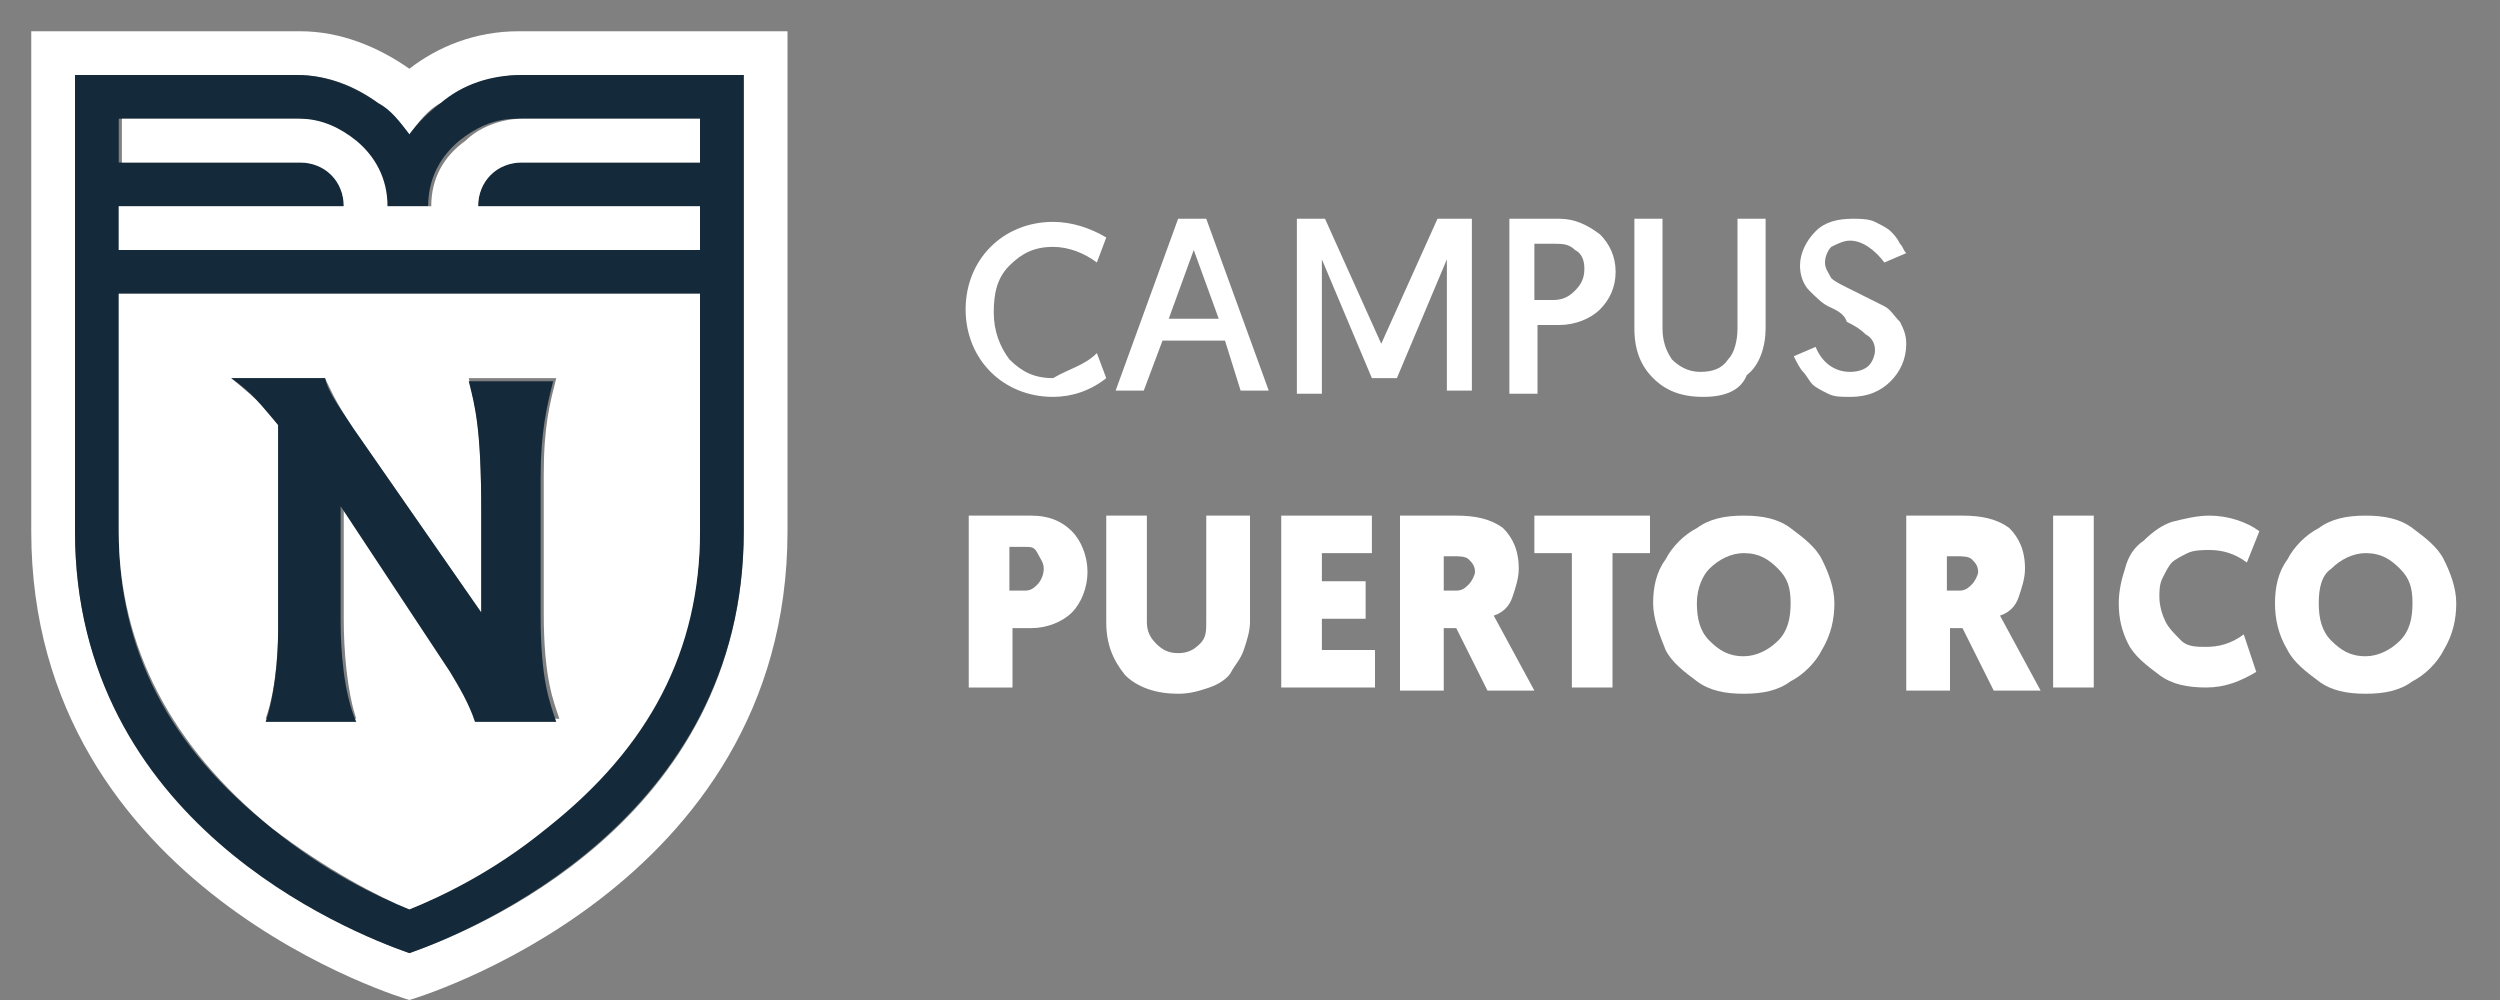
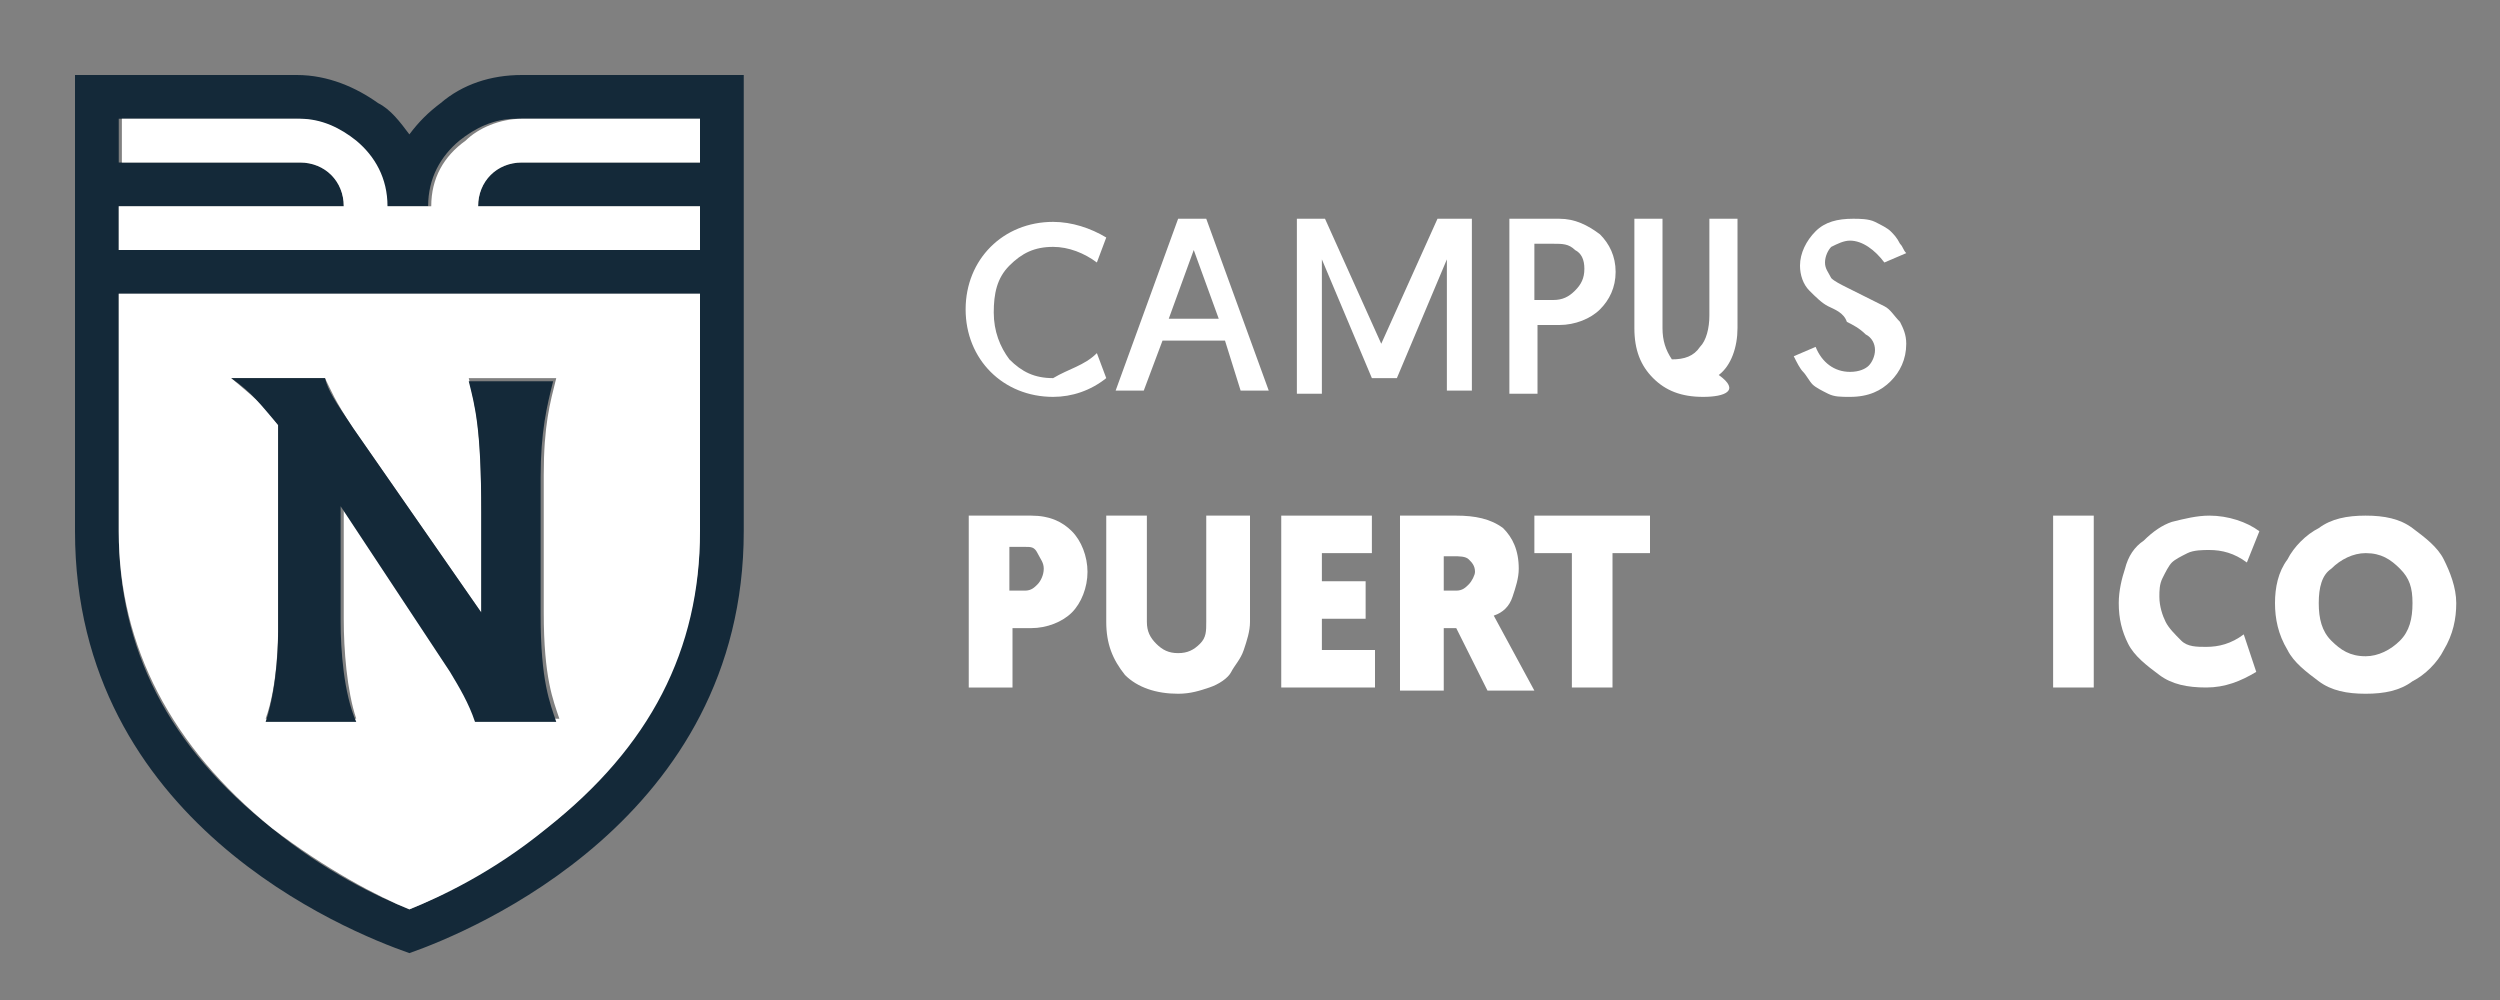
<svg xmlns="http://www.w3.org/2000/svg" version="1.1" id="Layer_1" x="0px" y="0px" viewBox="0 0 80 32" style="enable-background:new 0 0 80 32;" xml:space="preserve">
  <rect x="0" y="0" width="80" height="32" fill="#808080" stroke="none" />
  <style type="text/css">
	.st0{fill:#FFFFFF;}
	.st1{fill:#142939;}
</style>
  <g>
-     <path class="st0" d="M16.6,1c-1.4,0-2.6,0.5-3.5,1.2C12.1,1.5,10.9,1,9.6,1H1v16c0,11.5,12.1,15,12.1,15s12.1-3.5,12.1-15V1H16.6z    M23.8,17c0,9.3-8.7,12.8-10.7,13.5c-2-0.7-10.7-4.3-10.7-13.5V2.4h7.1c0.9,0,1.8,0.3,2.6,0.9c0.4,0.3,0.7,0.6,1,1   c0.3-0.4,0.6-0.8,1-1c0.7-0.5,1.6-0.9,2.6-0.9h7.1V17z" />
    <path class="st1" d="M14.1,3.3c-0.4,0.3-0.7,0.6-1,1c-0.3-0.4-0.6-0.8-1-1c-0.7-0.5-1.6-0.9-2.6-0.9H2.4V17   c0,9.3,8.7,12.8,10.7,13.5c2-0.7,10.7-4.3,10.7-13.5V2.4h-7.1C15.7,2.4,14.8,2.7,14.1,3.3z M22.4,17c0,3.7-1.7,6.9-4.9,9.5   c-1.7,1.3-3.4,2.2-4.4,2.6c-1-0.4-2.7-1.2-4.4-2.6c-3.3-2.6-4.9-5.7-4.9-9.5V9.4h9.3h9.3V17z M22.4,3.8v1.4h-5.7   c-0.8,0-1.4,0.6-1.4,1.4h7.1V8H3.8V6.6H11c0-0.8-0.6-1.4-1.4-1.4H3.8V3.8h5.7c0.7,0,1.4,0.3,1.8,0.7c0.6,0.5,1,1.3,1,2.1h1.4   c0-0.9,0.4-1.6,1-2.1c0.5-0.4,1.1-0.7,1.8-0.7H22.4z" />
    <path class="st0" d="M3.8,9.4V17c0,3.7,1.7,6.9,4.9,9.5c1.7,1.3,3.4,2.2,4.4,2.6c1-0.4,2.7-1.2,4.4-2.6c3.3-2.6,4.9-5.7,4.9-9.5   V9.4h-9.3H3.8z M17.8,12.1c-0.2,0.8-0.4,1.5-0.4,3.1v4.4c0,2.1,0.3,2.8,0.5,3.4h-2.6c-0.2-0.6-0.5-1.1-0.8-1.6L11,16.1v3.7   c0,1,0.1,2.3,0.4,3.2H8.5c0.4-1.1,0.4-2.7,0.4-2.9v-6.5c-0.5-0.7-0.8-0.9-1.5-1.5h2.3h0.7c0.2,0.4,0.3,0.7,0.9,1.6l4.1,5.9v-3.3   c0-2.7-0.2-3.3-0.4-4.2H17.8z" />
    <path class="st1" d="M15.4,19.6l-4.1-5.9c-0.6-0.9-0.8-1.2-0.9-1.6H9.7H7.4c0.7,0.5,0.9,0.8,1.5,1.5v6.6c0,0.2,0,1.7-0.4,2.9h2.9   c-0.4-0.9-0.5-2.3-0.5-3.2v-3.7l3.5,5.3c0.3,0.5,0.6,1,0.8,1.6h2.6c-0.2-0.6-0.5-1.3-0.5-3.4v-4.4c0-1.5,0.2-2.3,0.4-3.1H15   c0.2,0.8,0.4,1.5,0.4,4.2V19.6z" />
    <path class="st0" d="M13.8,6.6h-1.4c0-0.9-0.4-1.6-1-2.1c-0.5-0.4-1.1-0.7-1.8-0.7H3.9v1.4h5.7c0.8,0,1.4,0.6,1.4,1.4H3.8V8h18.6   V6.6h-7.1c0-0.8,0.6-1.4,1.4-1.4h5.7V3.8h-5.7c-0.7,0-1.4,0.3-1.8,0.7C14.2,5,13.8,5.7,13.8,6.6z" />
  </g>
  <g>
    <path class="st0" d="M35.1,11.3l0.3,0.8c-0.5,0.4-1.1,0.6-1.7,0.6c-0.8,0-1.5-0.3-2-0.8c-0.5-0.5-0.8-1.2-0.8-2   c0-0.8,0.3-1.5,0.8-2c0.5-0.5,1.2-0.8,2-0.8c0.6,0,1.2,0.2,1.7,0.5l-0.3,0.8c-0.4-0.3-0.9-0.5-1.4-0.5c-0.6,0-1,0.2-1.4,0.6   c-0.4,0.4-0.5,0.9-0.5,1.5c0,0.6,0.2,1.1,0.5,1.5c0.4,0.4,0.8,0.6,1.4,0.6C34.2,11.8,34.7,11.7,35.1,11.3z" />
    <path class="st0" d="M39.2,10.9h-2l-0.6,1.6h-0.9l2-5.5h0.9l2,5.5h-0.9L39.2,10.9z M39,10.2L38.2,8l-0.8,2.2H39z" />
    <path class="st0" d="M42.4,7l1.8,4L46,7h1.1v5.5h-0.8V8.3l-1.6,3.8h-0.8l-1.6-3.8v4.3h-0.8V7H42.4z" />
    <path class="st0" d="M48.3,12.6V7h1.6c0.5,0,0.9,0.2,1.3,0.5c0.3,0.3,0.5,0.7,0.5,1.2c0,0.5-0.2,0.9-0.5,1.2s-0.8,0.5-1.3,0.5h-0.7   v2.2H48.3z M49.1,9.6h0.6c0.3,0,0.5-0.1,0.7-0.3c0.2-0.2,0.3-0.4,0.3-0.7c0-0.3-0.1-0.5-0.3-0.6c-0.2-0.2-0.4-0.2-0.7-0.2h-0.6V9.6   z" />
-     <path class="st0" d="M54.5,12.7c-0.7,0-1.2-0.2-1.6-0.6c-0.4-0.4-0.6-0.9-0.6-1.6V7h0.9v3.5c0,0.4,0.1,0.7,0.3,1   c0.2,0.2,0.5,0.4,0.9,0.4c0.4,0,0.7-0.1,0.9-0.4c0.2-0.2,0.3-0.6,0.3-1V7h0.9v3.5c0,0.6-0.2,1.2-0.6,1.5   C55.7,12.5,55.2,12.7,54.5,12.7z" />
+     <path class="st0" d="M54.5,12.7c-0.7,0-1.2-0.2-1.6-0.6c-0.4-0.4-0.6-0.9-0.6-1.6V7h0.9v3.5c0,0.4,0.1,0.7,0.3,1   c0.4,0,0.7-0.1,0.9-0.4c0.2-0.2,0.3-0.6,0.3-1V7h0.9v3.5c0,0.6-0.2,1.2-0.6,1.5   C55.7,12.5,55.2,12.7,54.5,12.7z" />
    <path class="st0" d="M57.4,11.4l0.7-0.3c0.2,0.5,0.6,0.8,1.1,0.8c0.3,0,0.5-0.1,0.6-0.2s0.2-0.3,0.2-0.5c0-0.2-0.1-0.4-0.3-0.5   c-0.2-0.2-0.4-0.3-0.6-0.4C59,10,58.7,9.9,58.5,9.8c-0.2-0.1-0.4-0.3-0.6-0.5s-0.3-0.5-0.3-0.8c0-0.4,0.2-0.8,0.5-1.1   c0.3-0.3,0.7-0.4,1.2-0.4c0.2,0,0.5,0,0.7,0.1c0.2,0.1,0.4,0.2,0.5,0.3c0.1,0.1,0.2,0.2,0.3,0.4c0.1,0.1,0.1,0.2,0.2,0.3l-0.7,0.3   C60,8,59.6,7.7,59.2,7.7c-0.2,0-0.4,0.1-0.6,0.2c-0.1,0.1-0.2,0.3-0.2,0.5c0,0.2,0.1,0.3,0.2,0.5c0.1,0.1,0.3,0.2,0.5,0.3   c0.2,0.1,0.4,0.2,0.6,0.3c0.2,0.1,0.4,0.2,0.6,0.3c0.2,0.1,0.3,0.3,0.5,0.5c0.1,0.2,0.2,0.4,0.2,0.7c0,0.5-0.2,0.9-0.5,1.2   c-0.3,0.3-0.7,0.5-1.3,0.5c-0.3,0-0.5,0-0.7-0.1c-0.2-0.1-0.4-0.2-0.5-0.3c-0.1-0.1-0.2-0.3-0.3-0.4S57.5,11.6,57.4,11.4z" />
    <path class="st0" d="M31,22v-5.5h2c0.6,0,1,0.2,1.3,0.5c0.3,0.3,0.5,0.8,0.5,1.3c0,0.5-0.2,1-0.5,1.3c-0.3,0.3-0.8,0.5-1.3,0.5   h-0.6V22H31z M32.4,18.9h0.4c0.2,0,0.3-0.1,0.4-0.2s0.2-0.3,0.2-0.5c0-0.2-0.1-0.3-0.2-0.5s-0.2-0.2-0.4-0.2h-0.5V18.9z" />
    <path class="st0" d="M35.4,19.9v-3.4h1.3v3.4c0,0.3,0.1,0.5,0.3,0.7c0.2,0.2,0.4,0.3,0.7,0.3c0.3,0,0.5-0.1,0.7-0.3   c0.2-0.2,0.2-0.4,0.2-0.7v-3.4H40v3.4c0,0.3-0.1,0.6-0.2,0.9c-0.1,0.3-0.3,0.5-0.4,0.7s-0.4,0.4-0.7,0.5s-0.6,0.2-1,0.2   c-0.7,0-1.3-0.2-1.7-0.6C35.6,21.1,35.4,20.6,35.4,19.9z" />
    <path class="st0" d="M41,22v-5.5h2.9v1.2h-1.6v0.9h1.4v1.2h-1.4v1H44V22H41z" />
    <path class="st0" d="M44.8,22v-5.5h1.8c0.6,0,1.1,0.1,1.5,0.4c0.3,0.3,0.5,0.7,0.5,1.3c0,0.3-0.1,0.6-0.2,0.9s-0.3,0.5-0.6,0.6   l1.3,2.4h-1.5l-1-2h-0.4v2H44.8z M46.2,18.9h0.4c0.2,0,0.3-0.1,0.4-0.2c0.1-0.1,0.2-0.3,0.2-0.4c0-0.2-0.1-0.3-0.2-0.4   s-0.3-0.1-0.5-0.1h-0.3V18.9z" />
    <path class="st0" d="M49.1,17.7v-1.2h3.7v1.2h-1.2V22h-1.3v-4.3H49.1z" />
-     <path class="st0" d="M52.9,19.3c0-0.5,0.1-1,0.4-1.4c0.2-0.4,0.6-0.8,1-1c0.4-0.3,0.9-0.4,1.5-0.4s1.1,0.1,1.5,0.4   c0.4,0.3,0.8,0.6,1,1c0.2,0.4,0.4,0.9,0.4,1.4c0,0.5-0.1,1-0.4,1.5c-0.2,0.4-0.6,0.8-1,1c-0.4,0.3-0.9,0.4-1.5,0.4   s-1.1-0.1-1.5-0.4c-0.4-0.3-0.8-0.6-1-1C53.1,20.3,52.9,19.8,52.9,19.3z M54.3,19.3c0,0.5,0.1,0.9,0.4,1.2c0.3,0.3,0.6,0.5,1.1,0.5   c0.4,0,0.8-0.2,1.1-0.5c0.3-0.3,0.4-0.7,0.4-1.2c0-0.5-0.1-0.8-0.4-1.1c-0.3-0.3-0.6-0.5-1.1-0.5c-0.4,0-0.8,0.2-1.1,0.5   C54.5,18.4,54.3,18.8,54.3,19.3z" />
-     <path class="st0" d="M61,22v-5.5h1.8c0.6,0,1.1,0.1,1.5,0.4c0.3,0.3,0.5,0.7,0.5,1.3c0,0.3-0.1,0.6-0.2,0.9s-0.3,0.5-0.6,0.6   l1.3,2.4h-1.5l-1-2h-0.4v2H61z M62.3,18.9h0.4c0.2,0,0.3-0.1,0.4-0.2c0.1-0.1,0.2-0.3,0.2-0.4c0-0.2-0.1-0.3-0.2-0.4   s-0.3-0.1-0.5-0.1h-0.3V18.9z" />
    <path class="st0" d="M65.7,22v-5.5h1.3V22H65.7z" />
    <path class="st0" d="M67.8,19.3c0-0.4,0.1-0.8,0.2-1.1c0.1-0.4,0.3-0.7,0.6-0.9c0.3-0.3,0.6-0.5,0.9-0.6c0.4-0.1,0.8-0.2,1.2-0.2   c0.6,0,1.2,0.2,1.6,0.5L71.9,18c-0.4-0.3-0.8-0.4-1.2-0.4c-0.2,0-0.5,0-0.7,0.1c-0.2,0.1-0.4,0.2-0.5,0.3c-0.1,0.1-0.2,0.3-0.3,0.5   s-0.1,0.4-0.1,0.6c0,0.3,0.1,0.6,0.2,0.8c0.1,0.2,0.3,0.4,0.5,0.6s0.5,0.2,0.8,0.2c0.4,0,0.8-0.1,1.2-0.4l0.4,1.2   c-0.5,0.3-1,0.5-1.6,0.5c-0.6,0-1.1-0.1-1.5-0.4c-0.4-0.3-0.8-0.6-1-1S67.8,19.8,67.8,19.3z" />
    <path class="st0" d="M72.8,19.3c0-0.5,0.1-1,0.4-1.4c0.2-0.4,0.6-0.8,1-1c0.4-0.3,0.9-0.4,1.5-0.4s1.1,0.1,1.5,0.4   c0.4,0.3,0.8,0.6,1,1c0.2,0.4,0.4,0.9,0.4,1.4c0,0.5-0.1,1-0.4,1.5c-0.2,0.4-0.6,0.8-1,1c-0.4,0.3-0.9,0.4-1.5,0.4   s-1.1-0.1-1.5-0.4c-0.4-0.3-0.8-0.6-1-1C72.9,20.3,72.8,19.8,72.8,19.3z M74.2,19.3c0,0.5,0.1,0.9,0.4,1.2c0.3,0.3,0.6,0.5,1.1,0.5   c0.4,0,0.8-0.2,1.1-0.5c0.3-0.3,0.4-0.7,0.4-1.2c0-0.5-0.1-0.8-0.4-1.1c-0.3-0.3-0.6-0.5-1.1-0.5c-0.4,0-0.8,0.2-1.1,0.5   C74.3,18.4,74.2,18.8,74.2,19.3z" />
  </g>
</svg>